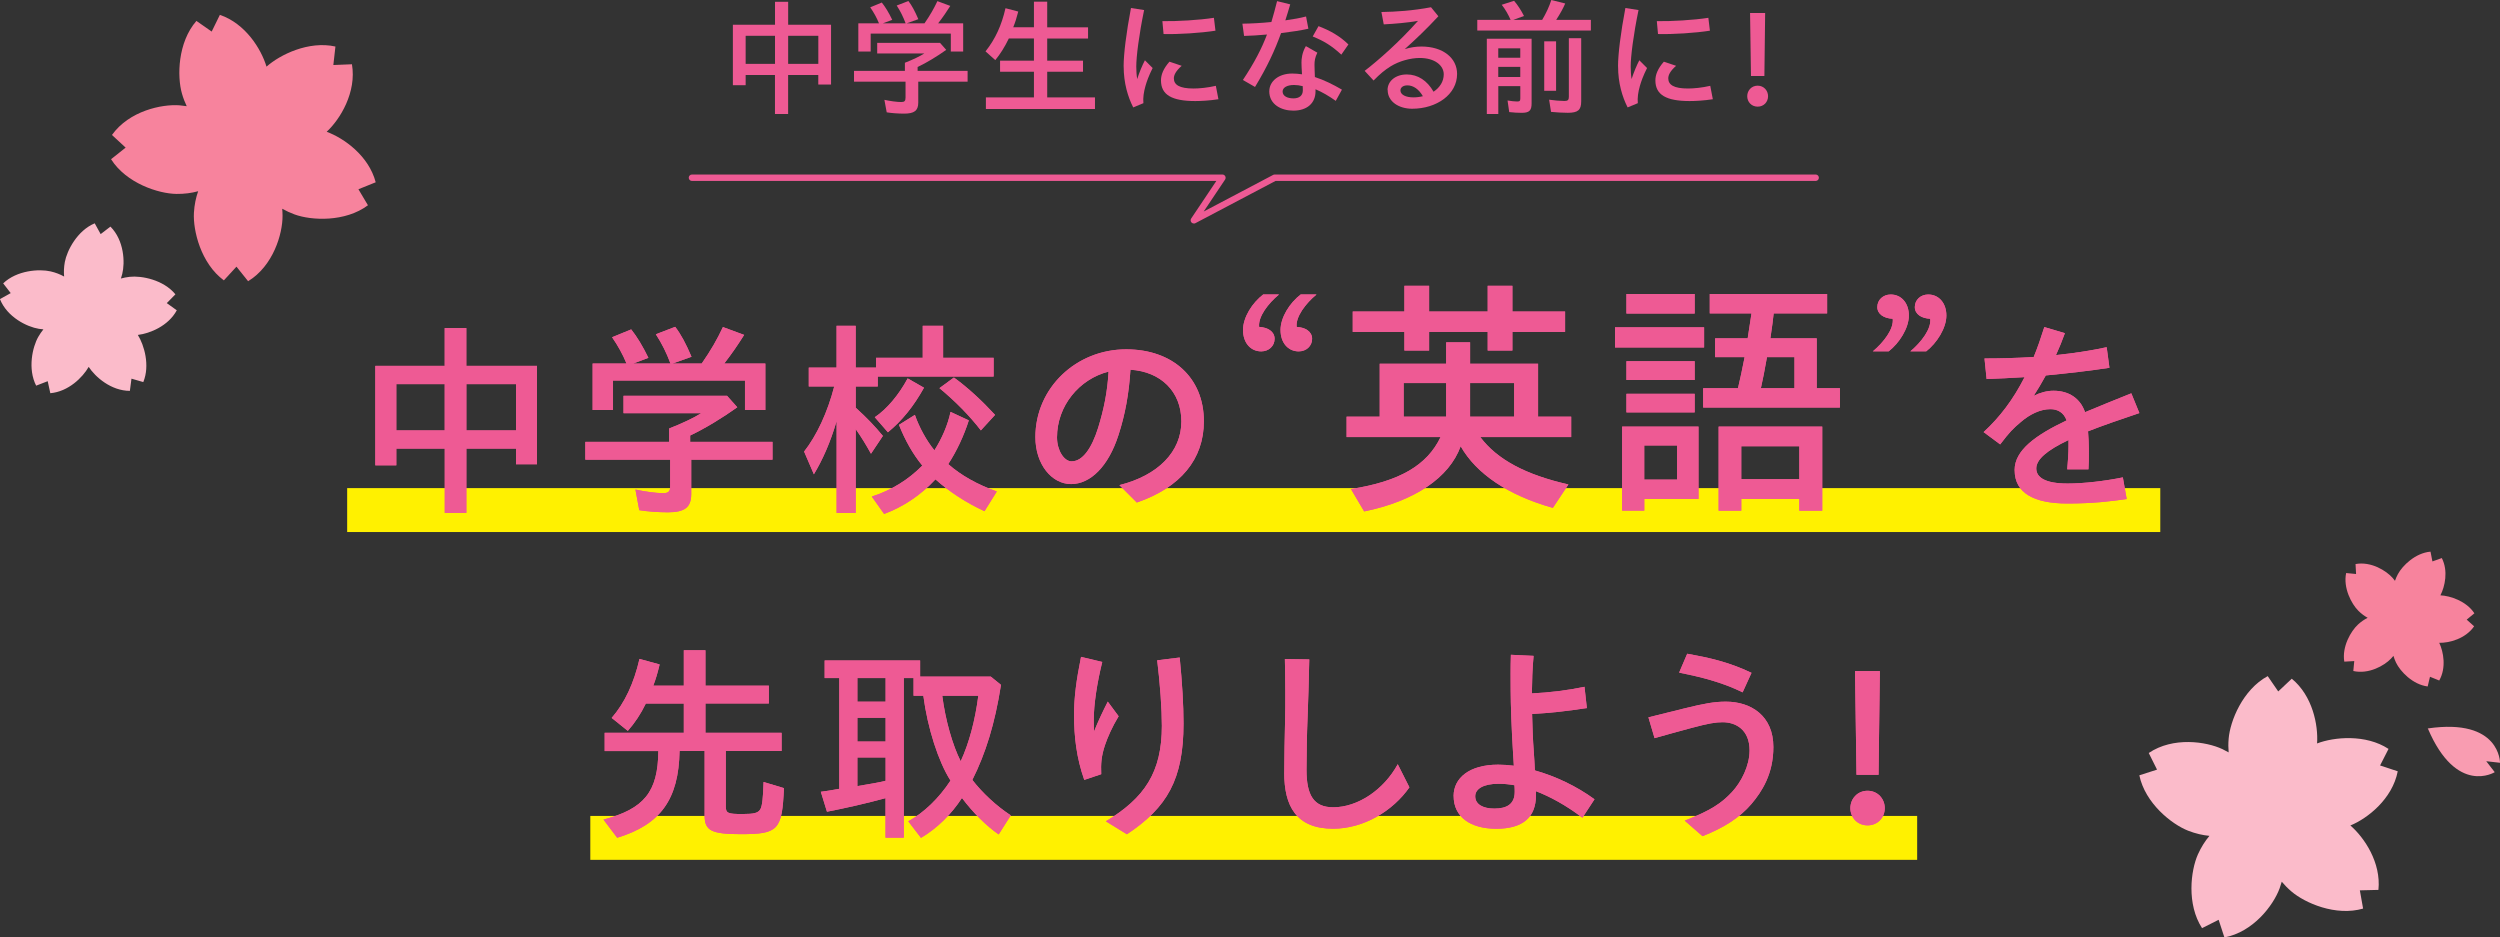
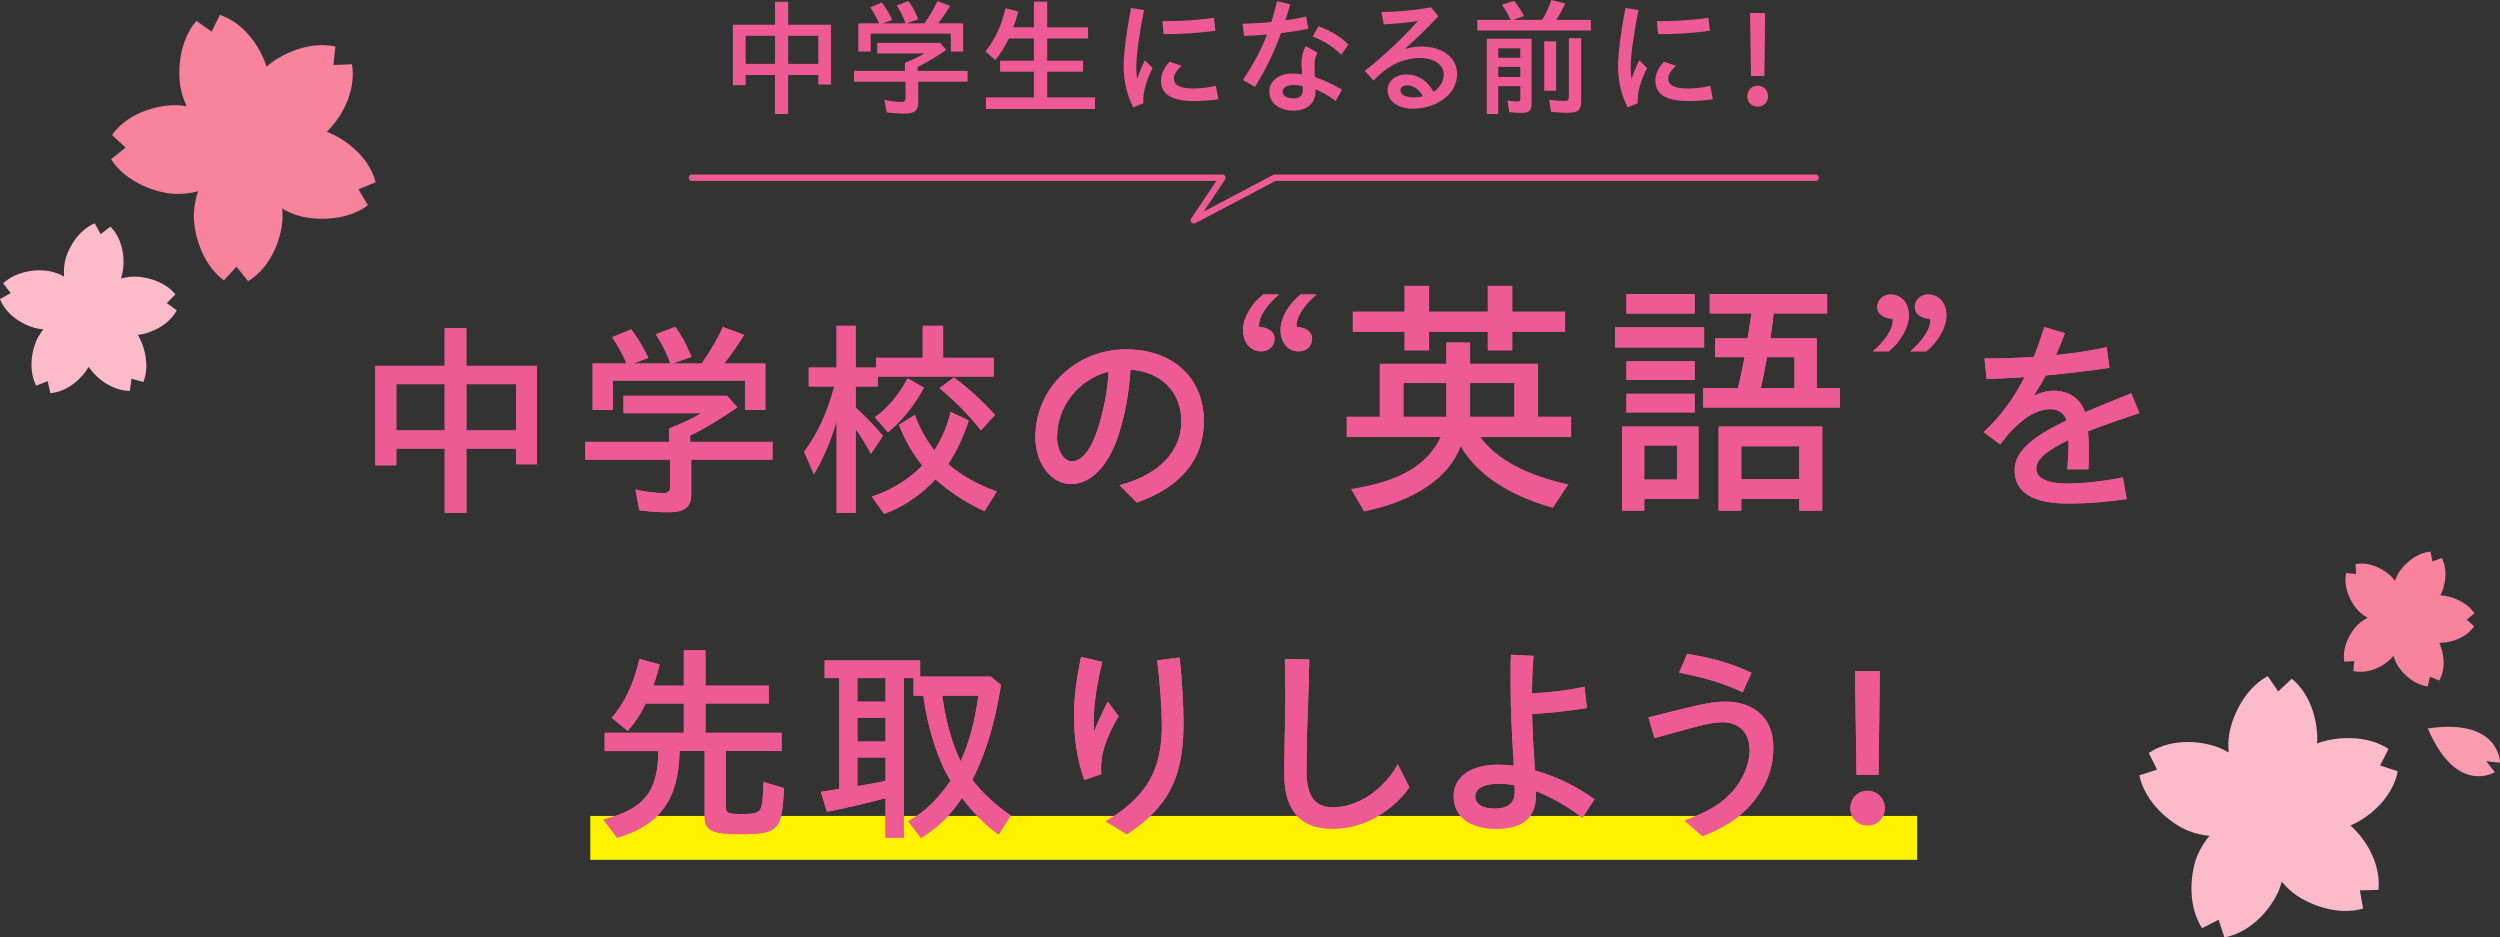
<svg xmlns="http://www.w3.org/2000/svg" id="_レイヤー_2" data-name="レイヤー 2" width="659.83" height="247.43" viewBox="0 0 659.83 247.43">
  <rect x="0" y="0" width="659.83" height="247.43" fill="#333333" stroke="none" />
  <defs>
    <style>
      .cls-1 {
        fill: #f7839d;
      }

      .cls-2 {
        fill: #f99cb1;
      }

      .cls-3 {
        fill: #fff100;
      }

      .cls-4 {
        fill: #fbbbca;
      }

      .cls-5 {
        fill: #ee5a94;
      }
    </style>
  </defs>
  <g id="object">
    <g>
      <path class="cls-4" d="M623.7,239.82l-.86-4.83,4.9-.12c.75-7.19-3.71-13.81-7.4-17,4.48-1.82,11.08-6.96,12.5-14.3l-4.66-1.54,2.23-4.37c-6.02-3.94-14.38-3.16-18.86-1.44.33-4.87-1.18-12.57-6.68-17.09l-3.57,3.36-2.78-4.04c-6.62,3.58-9.93,11.87-10.31,16.53-.11,1.27-.1,2.47,0,3.6-.52-.3-1.07-.59-1.64-.86-4.3-2.02-13.01-3.32-19.45,1.02l2.19,4.39-4.67,1.5c1.53,7.37,8.52,12.91,12.88,14.62,1.97.77,3.85,1.19,5.62,1.36-1.14,1.36-2.19,2.98-3.05,4.91-1.9,4.28-2.99,13.13,1.1,19.45l4.38-2.21,1.52,4.66c7.63-1.44,12.92-8.48,14.57-12.94.22-.6.41-1.19.57-1.77.73.88,1.56,1.73,2.53,2.56,3.55,3.05,11.72,6.64,18.95,4.53Z" />
      <path class="cls-1" d="M640.74,181.18l.61-2.56,2.44.99c1.91-3.37,1.13-7.59,0-9.95,2.59.06,6.94-1.05,9.21-4.36l-1.96-1.76,2.03-1.67c-2.12-3.23-6.4-4.63-8.97-4.74,1.2-2.33,2.11-6.44.37-9.84l-2.48.89-.5-2.58c-4.02.34-7.42,3.71-8.61,5.93-.32.6-.58,1.19-.77,1.77-.19-.26-.4-.52-.62-.77-1.69-1.91-5.69-4.41-9.79-3.66l.14,2.63-2.62-.26c-.83,3.95,1.43,8.17,3.21,9.95.8.8,1.64,1.41,2.47,1.87-.85.42-1.71,1-2.55,1.77-1.85,1.7-4.28,5.82-3.62,9.8l2.63-.15-.25,2.62c4.06.92,8.17-1.41,9.93-3.25.24-.25.45-.5.66-.75.17.59.4,1.19.69,1.8,1.09,2.26,4.35,5.77,8.35,6.28Z" />
      <path class="cls-2" d="M640.8,192.3c7.58,17.76,17.64,11.5,17.64,11.5l-2.24-2.89,3.63.41s.11-11.84-19-9.07l-.07-.04s.01.03.02.04c-.01,0-.03,0-.05,0l.07.04Z" />
    </g>
    <g>
      <path class="cls-1" d="M97.11,54.17l-2.51-4.22,4.56-1.84c-1.83-7-8.36-11.64-12.94-13.33,3.56-3.29,7.93-10.44,6.67-17.82l-4.91.2.55-4.88c-7.04-1.57-14.6,2.12-18.19,5.31-1.41-4.68-5.55-11.37-12.31-13.67l-2.16,4.41-4.03-2.81c-4.95,5.69-5.11,14.63-3.83,19.14.35,1.23.78,2.35,1.27,3.37-.6-.1-1.21-.17-1.85-.23-4.75-.37-13.37,1.49-17.88,7.82l3.61,3.34-3.85,3.06c4.03,6.37,12.55,9.1,17.24,9.16,2.12.03,4.03-.24,5.75-.71-.59,1.68-1,3.56-1.12,5.68-.27,4.68,1.83,13.37,7.9,17.85l3.33-3.62,3.07,3.84c6.65-4.05,9.12-12.51,9.09-17.27,0-.64-.04-1.26-.09-1.86.99.56,2.08,1.07,3.28,1.51,4.41,1.61,13.34,2.08,19.37-2.44Z" />
      <path class="cls-4" d="M9.56,101.78l3.03-1.17.69,3.17c4.77-.42,8.52-4.15,10.13-6.95,1.75,2.68,5.92,6.33,10.87,6.33l.42-3.22,3.12.9c1.81-4.41.24-9.75-1.44-12.44,3.21-.4,8.03-2.35,10.28-6.5l-2.64-1.9,2.28-2.32c-3.16-3.86-8.97-4.96-12.05-4.62-.84.09-1.62.25-2.34.45.13-.38.25-.77.35-1.18.77-3.05.52-8.88-3.11-12.52l-2.58,1.98-1.57-2.85c-4.6,1.92-7.32,7.17-7.89,10.22-.25,1.38-.29,2.66-.18,3.83-1.03-.57-2.21-1.05-3.58-1.36-3.02-.7-8.92-.29-12.51,3.16l1.99,2.57-2.84,1.58c1.9,4.78,7.14,7.33,10.25,7.84.42.07.82.12,1.22.15-.48.58-.93,1.24-1.35,1.97-1.54,2.69-2.84,8.46-.56,12.9Z" />
    </g>
    <g>
      <path class="cls-5" d="M204.55,19.79h-7.75v2.69h-3.37V6.53h11.12V.48h3.47v6.05h11.32v15.78h-3.37v-2.52h-7.96v10.3h-3.47v-10.3ZM204.55,16.86v-7.41h-7.75v7.41h7.75ZM215.98,16.86v-7.41h-7.96v7.41h7.96Z" />
      <path class="cls-5" d="M234.03,29.65l-.61-3.3c1.56.34,3.37.58,4.42.58.88,0,1.16-.27,1.16-1.16v-4.21h-13.6v-2.86h13.43v-2.14c2.04-.78,4.08-1.77,5.13-2.45h-12.44v-2.79h16.59l1.63,1.84c-2.38,1.7-5.17,3.4-7.55,4.52v1.02h13.19v2.86h-13.02v5.51c0,2.14-1.05,2.92-3.74,2.92-1.6,0-3.37-.14-4.59-.34ZM226.55,6.15h5.44c-.61-1.5-1.39-2.89-2.31-4.22l3.06-1.26c.92,1.16,1.84,2.65,2.75,4.56l-2.45.92h5.98c-.65-1.73-1.39-3.23-2.35-4.69l3.09-1.19c.92,1.19,1.7,2.65,2.62,4.79l-3.06,1.09h4.69c1.46-2.11,2.48-3.88,3.4-5.85l3.4,1.26c-.92,1.46-1.9,2.92-3.2,4.59h6.6v7.45h-3.26v-4.73h-21.15v4.73h-3.26v-7.45Z" />
      <path class="cls-5" d="M260.21,25.7h12.68v-6.77h-8.94v-2.92h8.94v-5.85h-6.63c-1.16,2.38-2.18,3.98-3.57,5.71l-2.58-2.31c2.55-3.2,4.25-6.87,5.27-11.39l3.37.88c-.48,1.84-.78,2.79-1.33,4.15h5.47V.44h3.5v6.77h10.78v2.96h-10.78v5.85h9.45v2.92h-9.45v6.77h12.61v3.06h-28.79v-3.06Z" />
      <path class="cls-5" d="M296.56,17.51c0-3.23.71-8.91,1.94-15.4l3.47.54c-1.36,6.56-2.07,12.27-2.07,14.92,0,1.05.07,2.28.24,3.3.54-1.73,1.39-3.74,2.04-4.96l2.04,2.04c-1.05,2.11-1.53,3.47-1.9,4.76-.44,1.56-.68,3.09-.54,4.52l-2.69,1.12c-1.39-2.75-2.52-6.39-2.52-10.84ZM306.42,21.21c0-1.46.61-3.09,2.24-4.93l3.23,1.09c-1.56,1.36-2.07,2.45-2.07,3.3,0,1.7,1.43,2.69,5.2,2.69,1.5,0,3.71-.2,5.88-.71l.68,3.54c-2.35.37-4.69.48-6.12.48-6.15,0-9.04-1.63-9.04-5.44ZM306.79,5.58c3.81.07,9.72-.27,13.6-.88l.41,3.4c-3.91.61-9.79.99-13.7.88l-.31-3.4Z" />
      <path class="cls-5" d="M328.04,21.11c3.06-4.62,4.96-8.29,6.36-12-2.24.2-4.39.34-6.05.37l-.44-3.23c2.28-.03,4.96-.17,7.65-.44.51-1.73,1.02-3.54,1.5-5.51l3.47.85c-.44,1.5-.85,2.89-1.29,4.22,2.01-.27,3.91-.61,5.47-1.02l.61,3.23c-1.77.41-4.42.82-7.21,1.16-1.67,4.62-3.64,8.87-6.87,14.21l-3.2-1.84ZM335.01,24.07c0-2.58,2.41-4.66,6.05-4.66.82,0,1.7.07,2.58.2-.07-1.12-.14-2.45-.14-3.09,0-.95.14-2.62,1.16-4.35l3.03,1.73c-.65,1.33-.75,2.24-.75,3.2,0,1.05.07,2.04.1,3.23,2.41.78,4.9,2.01,7.14,3.33l-1.63,2.96c-1.77-1.26-3.57-2.31-5.34-3.06v.54c0,3.16-2.28,5.1-5.85,5.1-3.16,0-6.36-1.6-6.36-5.13ZM341.34,25.97c1.56,0,2.52-.71,2.52-2.14,0-.27,0-.65-.03-1.09-.78-.2-1.56-.31-2.28-.31-1.8,0-3.03.65-3.03,1.73,0,1.19,1.26,1.8,2.82,1.8ZM346.47,9.62l1.53-2.72c3.09,1.19,5.58,2.58,7.89,4.83l-1.87,2.69c-2.62-2.41-4.62-3.6-7.55-4.79Z" />
      <path class="cls-5" d="M366.22,23.76c0-2.38,2.14-4.11,5.07-4.11s5.41,1.63,7.07,4.56c1.63-1.09,2.69-2.69,2.69-4.59,0-2.38-2.41-4.32-6.32-4.32-2.48,0-5.47.82-7.75,2.24-1.56.99-2.72,1.94-4.45,3.71l-2.35-2.55c3.74-2.89,9.18-7.68,14.07-13.19-2.75.48-6.19.78-9.04.92l-.61-3.26c3.91-.07,8.19-.34,13.09-1.26l1.94,2.38c-3.26,3.5-5.81,5.92-8.87,8.67,1.56-.48,3.03-.68,4.39-.68,5.71,0,9.42,3.03,9.42,7.24,0,5.44-5.44,9.18-11.86,9.18-3.5,0-6.46-1.87-6.46-4.93ZM373.02,25.7c.88,0,1.7-.1,2.52-.31-1.05-1.83-2.52-2.86-4.08-2.86-1.16,0-1.84.58-1.84,1.33,0,1.19,1.5,1.84,3.4,1.84Z" />
      <path class="cls-5" d="M389.89,5.24h8.81c-.58-1.33-1.46-2.89-2.35-3.98l3.26-1.05c.92,1.05,1.87,2.52,2.62,4.01l-2.82,1.02h7.62c1.02-1.7,1.9-3.6,2.41-5.24l3.67.92c-.58,1.36-1.33,2.69-2.38,4.32h9.15v2.82h-29.98v-2.82ZM392.41,10.23h11.83v17.03c0,1.94-.61,2.52-2.65,2.52-.95,0-2.18-.07-3.26-.2l-.44-3.06c.99.17,1.9.27,2.55.27s.82-.17.82-.82v-3.23h-5.81v7.34h-3.03V10.23ZM401.25,15.23v-2.48h-5.81v2.48h5.81ZM401.25,20.33v-2.69h-5.81v2.69h5.81ZM407.57,10.91h3.13v13.05h-3.13v-13.05ZM409.37,29.54l-.51-3.23c1.29.2,2.99.34,4.05.34.88,0,1.16-.27,1.16-1.09v-15.47h3.26v16.69c0,2.28-.88,2.99-3.54,2.99-1.36,0-2.96-.1-4.42-.24Z" />
      <path class="cls-5" d="M427.05,17.51c0-3.23.71-8.91,1.94-15.4l3.47.54c-1.36,6.56-2.07,12.27-2.07,14.92,0,1.05.07,2.28.24,3.3.54-1.73,1.39-3.74,2.04-4.96l2.04,2.04c-1.05,2.11-1.53,3.47-1.9,4.76-.44,1.56-.68,3.09-.54,4.52l-2.69,1.12c-1.39-2.75-2.52-6.39-2.52-10.84ZM436.91,21.21c0-1.46.61-3.09,2.24-4.93l3.23,1.09c-1.56,1.36-2.07,2.45-2.07,3.3,0,1.7,1.43,2.69,5.2,2.69,1.5,0,3.71-.2,5.88-.71l.68,3.54c-2.35.37-4.69.48-6.12.48-6.15,0-9.04-1.63-9.04-5.44ZM437.29,5.58c3.81.07,9.72-.27,13.6-.88l.41,3.4c-3.91.61-9.79.99-13.7.88l-.31-3.4Z" />
      <path class="cls-5" d="M461.15,25.4c0-1.5,1.12-2.79,2.75-2.79s2.75,1.29,2.75,2.79-1.12,2.75-2.75,2.75-2.75-1.26-2.75-2.75ZM461.9,3.43h3.98l-.2,16.62h-3.54l-.24-16.62Z" />
    </g>
-     <rect class="cls-3" x="91.63" y="128.83" width="478.54" height="11.59" />
    <rect class="cls-3" x="155.8" y="215.35" width="350.2" height="11.59" />
    <g>
      <g>
        <path class="cls-5" d="M117.37,118.4h-12.77v4.42h-5.54v-26.26h18.31v-9.97h5.71v9.97h18.65v25.98h-5.54v-4.14h-13.1v16.97h-5.71v-16.97ZM117.37,113.59v-12.21h-12.77v12.21h12.77ZM136.19,113.59v-12.21h-13.1v12.21h13.1Z" />
        <path class="cls-5" d="M168.72,134.64l-1.01-5.43c2.58.56,5.54.95,7.28.95,1.46,0,1.9-.45,1.9-1.9v-6.94h-22.4v-4.7h22.12v-3.53c3.36-1.29,6.72-2.91,8.46-4.03h-20.5v-4.59h27.33l2.69,3.02c-3.92,2.8-8.51,5.6-12.43,7.45v1.68h21.73v4.7h-21.45v9.07c0,3.53-1.74,4.82-6.16,4.82-2.63,0-5.54-.22-7.56-.56ZM156.4,95.95h8.96c-1.01-2.46-2.3-4.76-3.81-6.94l5.04-2.07c1.51,1.9,3.02,4.37,4.54,7.5l-4.03,1.51h9.86c-1.06-2.86-2.3-5.32-3.86-7.73l5.1-1.96c1.51,1.96,2.8,4.37,4.31,7.9l-5.04,1.79h7.73c2.41-3.47,4.09-6.38,5.6-9.63l5.6,2.07c-1.51,2.41-3.14,4.82-5.26,7.56h10.86v12.26h-5.38v-7.78h-34.83v7.78h-5.38v-12.26Z" />
        <path class="cls-5" d="M220.8,111.18c-1.68,5.66-3.64,10.08-5.99,14l-2.58-5.99c3.36-4.31,6.16-10.3,7.95-17.19h-6.72v-4.98h7.34v-11.03h5.04v11.03h5.38v-2.58h12.32v-8.46h5.38v8.46h13.33v4.93h-30.58v2.63h-5.82v5.6c3.02,2.74,5.1,4.93,7.17,7.45l-3.14,4.7c-1.34-2.41-2.41-4.2-4.03-6.5v22.12h-5.04v-24.19ZM230.1,131.06c5.21-1.68,9.69-4.48,13.33-8.18-2.46-2.97-4.54-6.66-6.16-10.75l4.2-2.63c1.12,3.25,3.08,6.83,5.15,9.35,1.96-3.08,3.53-6.66,4.26-10.14l4.82,2.24c-1.29,4.03-3.19,8.12-5.43,11.54,3.42,3.02,7.78,5.43,12.82,7.22l-3.25,5.21c-4.65-2.13-9.18-5.04-12.94-8.4-3.92,4.2-8.46,7.22-13.55,9.13l-3.25-4.59ZM230.88,110.12c3.19-2.13,6.38-5.94,8.68-10.25l4.31,2.46c-2.74,4.93-5.77,8.68-9.52,11.76l-3.47-3.98ZM247.96,102.44l3.81-2.8c3.7,2.69,7.34,6.05,10.86,9.86l-3.75,4.09c-2.97-3.86-6.72-7.67-10.92-11.14Z" />
        <path class="cls-5" d="M295.45,128.04c10.25-2.58,16.35-8.85,16.35-16.8s-5.49-13.16-13.44-13.66c-.39,6.33-1.4,11.82-3.14,17.19-2.69,8.4-7.45,12.99-12.54,12.99s-9.41-5.21-9.41-12.38c0-12.99,10.75-23.18,23.97-23.18,12.15,0,20.5,7.39,20.5,18.98,0,10.02-6.16,17.47-17.7,21.45l-4.59-4.59ZM282.85,121.76c2.86,0,5.26-3.36,7-8.9,1.51-4.93,2.41-9.3,2.74-14.78-7.73,1.96-13.61,9.02-13.61,17.36,0,3.42,1.85,6.33,3.86,6.33Z" />
        <path class="cls-5" d="M328.07,87.13c0-3.41,2.46-7.21,5.33-9.41h4.17c-2.87,2.37-5.56,5.91-5.24,8.56,2.33.13,4.08,1.25,4.08,3.14s-1.52,3.32-3.54,3.32c-2.82,0-4.79-2.29-4.79-5.6ZM337.97,87.13c0-3.41,2.46-7.21,5.33-9.41h4.17c-2.87,2.37-5.55,5.91-5.24,8.56,2.33.13,4.08,1.25,4.08,3.14s-1.52,3.32-3.54,3.32c-2.82,0-4.79-2.29-4.79-5.6Z" />
        <path class="cls-5" d="M356.56,129.07c12.83-2.02,20.09-6.25,23.65-13.71h-24.8v-5.38h8.74v-13.98h17.54v-5.65h6.32v5.65h17.94v13.98h8.74v5.38h-23.99c4.44,5.91,11.96,9.95,23.25,12.5l-4.1,6.18c-11.76-3.29-20.23-9-24.33-16.26-3.02,8.33-12.23,14.51-25.47,17.2l-3.49-5.91ZM370.67,87.6h-13.64v-5.38h13.64v-6.79h6.52v6.79h15.46v-6.79h6.52v6.79h13.91v5.38h-13.91v4.91h-6.52v-4.91h-15.46v4.91h-6.52v-4.91ZM381.69,109.98v-8.87h-11.22v8.87h11.22ZM399.63,109.98v-8.87h-11.63v8.87h11.63Z" />
        <path class="cls-5" d="M426.25,86.39h23.52v5.31h-23.52v-5.31ZM428.13,112.6h20.16v19.08h-14.31v3.09h-5.85v-22.18ZM429.27,77.59h18.01v5.17h-18.01v-5.17ZM429.27,95.33h18.01v4.97h-18.01v-4.97ZM429.27,103.93h18.01v4.91h-18.01v-4.91ZM442.64,126.58v-9h-8.67v9h8.67ZM449.5,102.46h9.21c.6-2.55,1.14-5.04,1.75-8.2h-7.79v-4.97h8.6l1.01-6.58h-11.02v-5.11h30.98v5.11h-14.11c-.2,1.88-.34,3.02-.87,6.58h12.23v13.17h6.12v5.11h-36.09v-5.11ZM453.6,112.6h27.35v22.18h-6.05v-3.09h-15.32v3.09h-5.98v-22.18ZM474.9,126.45v-8.67h-15.32v8.67h15.32ZM473.62,102.46v-8.2h-7.26c-.81,4.44-.94,5.17-1.61,8.2h8.87Z" />
        <path class="cls-5" d="M499.56,84.13c-2.33-.09-4.08-1.21-4.08-3.09s1.52-3.31,3.54-3.31c2.82,0,4.79,2.28,4.79,5.55s-2.46,7.21-5.33,9.45h-4.17c2.87-2.42,5.56-5.91,5.24-8.6ZM509.46,84.13c-2.33-.09-4.08-1.21-4.08-3.09s1.52-3.31,3.54-3.31c2.82,0,4.79,2.28,4.79,5.55s-2.46,7.21-5.33,9.45h-4.17c2.87-2.42,5.56-5.91,5.24-8.6Z" />
        <path class="cls-5" d="M531.72,124.06c0-5.26,5.6-9.24,13.72-13.1-.73-2.07-2.35-2.97-4.26-2.97-2.74,0-5.49,1.4-7.78,3.36-2.07,1.74-2.97,2.63-5.49,5.94l-4.37-3.25c4.2-3.86,7.78-8.51,10.81-14.5-3.58.22-7,.39-10.02.5l-.56-5.43c4.03,0,8.46-.11,12.99-.39,1.01-2.46,1.9-5.04,2.8-7.9l5.43,1.62c-.73,2.02-1.51,3.92-2.35,5.77,4.48-.45,8.96-1.12,13.38-2.07l.73,5.43c-5.04.78-10.98,1.46-16.8,2.02-1.01,1.85-2.07,3.64-3.19,5.38,1.68-.84,3.47-1.34,5.21-1.34,4.14,0,7.11,2.07,8.34,5.66,3.81-1.62,7.95-3.25,12.21-4.98l2.13,5.21c-5.32,1.79-9.86,3.36-13.55,4.82.11,1.68.22,3.19.22,4.82,0,2.24,0,3.64-.11,5.21h-5.6c.17-1.85.34-4.31.34-6.16v-1.57c-5.77,2.74-8.51,5.15-8.51,7.5s2.3,3.98,8.29,3.98c4.31,0,9.91-.67,14.56-1.62l1.01,5.71c-4.2.62-8.96,1.18-15.68,1.18-8.74,0-13.89-2.74-13.89-8.79Z" />
        <path class="cls-5" d="M159.26,216.32c10.81-2.86,14.39-7.34,14.5-18.09h-14.17v-4.82h20.89v-7.73h-10.02c-1.4,2.86-2.86,5.04-4.76,7.22l-4.26-3.42c3.42-3.92,5.88-9.18,7.34-15.57l5.32,1.46c-.56,2.3-1.01,3.86-1.68,5.6h8.06v-9.35h5.71v9.35h16.74v4.7h-16.74v7.73h20.1v4.82h-14.73v14.56c0,1.85.5,2.07,4.37,2.07,3.14,0,4.2-.28,4.76-1.29.5-.84.73-3.19.84-7.17l5.38,1.62c-.5,11.09-1.46,12.15-11.42,12.15-7.73,0-9.52-.95-9.52-4.87v-17.08h-6.61c-.22,12.77-5.04,19.43-16.46,22.9l-3.64-4.82Z" />
        <path class="cls-5" d="M239.73,216.77c4.14-2.3,8.06-6.05,11.14-10.75-3.19-4.98-6.05-13.83-7.17-22.4h-2.58v-4.65h-2.58v42.11h-4.82v-10.42c-4.93,1.34-10.3,2.58-15.46,3.58l-1.62-5.26c1.34-.17,2.74-.39,4.87-.78v-29.23h-3.86v-4.65h25.2v4.26h18.65l2.69,2.18c-1.62,10.3-4.03,18.03-7.56,25.09,2.69,3.47,6.38,6.89,10.14,9.35l-3.19,5.04c-3.36-2.35-6.78-5.77-9.69-9.63-2.8,4.31-6.55,8.01-10.81,10.53l-3.36-4.37ZM233.74,185.19v-6.22h-7.45v6.22h7.45ZM233.74,195.72v-6.27h-7.45v6.27h7.45ZM233.74,206.08v-6.16h-7.45v7.56c3.7-.62,5.6-.95,7.45-1.4ZM258.21,183.62h-9.52c.84,6.5,2.74,13.1,4.87,17.3,2.24-4.87,3.81-10.81,4.65-17.3Z" />
        <path class="cls-5" d="M283.47,188.83c0-4.82.62-9.35,1.85-15.46l5.6,1.34c-1.34,5.38-2.24,11.14-2.24,15.23,0,1.12,0,2.18.06,3.14,1.12-2.8,2.52-5.71,3.64-7.9l2.86,3.86c-1.74,2.86-2.91,5.6-3.58,7.56-1.01,3.02-1.12,4.98-1.01,7.73l-4.48,1.51c-2.07-5.88-2.69-11.48-2.69-17.02ZM291.87,216.77c10.19-6.16,14.78-12.88,14.78-25.2,0-4.42-.45-10.92-1.23-17.3l5.94-.73c.67,6.78,1.01,12.54,1.01,17.42,0,14.73-4.31,22.18-14.95,29.23l-5.54-3.42Z" />
        <path class="cls-5" d="M338.96,204c0-3.14.11-9.91.22-14.11.11-3.64.06-11.09-.06-15.96l6.44.11c-.11,4.82-.28,11.87-.45,15.4-.17,3.75-.28,10.25-.28,13.72,0,6.66,1.85,9.91,7.06,9.91,6.44,0,13.33-4.59,17.02-11.37l3.08,6.1c-4.31,6.16-11.98,10.92-20.16,10.92-9.8,0-12.88-6.1-12.88-14.73Z" />
        <path class="cls-5" d="M383.65,210.11c0-4.76,4.14-8.29,11.76-8.29,1.34,0,2.69.11,4.14.28-.06-1.18-.17-2.41-.22-3.58-.34-5.1-.62-12.77-.62-16.46,0-2.63-.06-5.6.06-9.24l5.99.28c-.34,3.75-.39,6.33-.45,9.91,4.59-.22,9.3-.78,13.89-1.74l.62,5.6c-5.26.84-10.08,1.34-14.45,1.57.06,3.3.22,7.11.45,10.02.11,1.62.22,3.3.28,4.87,5.38,1.51,10.98,4.14,15.74,7.62l-3.19,4.87c-4.42-3.36-8.62-5.6-12.26-7v1.06c0,5.88-3.53,8.85-10.47,8.85s-11.26-3.19-11.26-8.62ZM394.4,213.41c3.14,0,5.38-1.06,5.38-4.42,0-.39,0-.95-.06-1.74-1.51-.28-2.97-.39-4.2-.39-4.09,0-6.16,1.4-6.16,3.3,0,2.18,2.13,3.25,5.04,3.25Z" />
        <path class="cls-5" d="M444.64,216.6c6.89-2.69,9.69-4.59,12.43-7.5,2.52-2.69,4.7-7,4.7-11.03,0-5.49-3.64-7.45-7.11-7.45-1.85,0-3.64.28-8.23,1.51-4.2,1.12-6.33,1.74-9.74,2.69l-1.62-5.49c3.42-.84,5.54-1.4,9.46-2.35,5.21-1.29,7.95-1.79,10.98-1.79,6.61,0,12.54,3.7,12.54,11.98,0,7.06-2.97,11.7-5.82,15.06-3.02,3.53-7.28,6.27-12.88,8.46l-4.7-4.09ZM443.18,177.52l2.13-4.98c5.6,1.01,10.86,2.13,16.97,5.04l-2.35,5.15c-5.43-2.69-11.2-4.09-16.74-5.21Z" />
        <path class="cls-5" d="M488.37,213.3c0-2.46,1.85-4.59,4.54-4.59s4.54,2.13,4.54,4.59-1.85,4.54-4.54,4.54-4.54-2.07-4.54-4.54ZM489.6,177.12h6.55l-.34,27.38h-5.82l-.39-27.38Z" />
      </g>
      <g>
        <path class="cls-5" d="M117.37,118.4h-12.77v4.42h-5.54v-26.26h18.31v-9.97h5.71v9.97h18.65v25.98h-5.54v-4.14h-13.1v16.97h-5.71v-16.97ZM117.37,113.59v-12.21h-12.77v12.21h12.77ZM136.19,113.59v-12.21h-13.1v12.21h13.1Z" />
        <path class="cls-5" d="M168.72,134.64l-1.01-5.43c2.58.56,5.54.95,7.28.95,1.46,0,1.9-.45,1.9-1.9v-6.94h-22.4v-4.7h22.12v-3.53c3.36-1.29,6.72-2.91,8.46-4.03h-20.5v-4.59h27.33l2.69,3.02c-3.92,2.8-8.51,5.6-12.43,7.45v1.68h21.73v4.7h-21.45v9.07c0,3.53-1.74,4.82-6.16,4.82-2.63,0-5.54-.22-7.56-.56ZM156.4,95.95h8.96c-1.01-2.46-2.3-4.76-3.81-6.94l5.04-2.07c1.51,1.9,3.02,4.37,4.54,7.5l-4.03,1.51h9.86c-1.06-2.86-2.3-5.32-3.86-7.73l5.1-1.96c1.51,1.96,2.8,4.37,4.31,7.9l-5.04,1.79h7.73c2.41-3.47,4.09-6.38,5.6-9.63l5.6,2.07c-1.51,2.41-3.14,4.82-5.26,7.56h10.86v12.26h-5.38v-7.78h-34.83v7.78h-5.38v-12.26Z" />
        <path class="cls-5" d="M220.8,111.18c-1.68,5.66-3.64,10.08-5.99,14l-2.58-5.99c3.36-4.31,6.16-10.3,7.95-17.19h-6.72v-4.98h7.34v-11.03h5.04v11.03h5.38v-2.58h12.32v-8.46h5.38v8.46h13.33v4.93h-30.58v2.63h-5.82v5.6c3.02,2.74,5.1,4.93,7.17,7.45l-3.14,4.7c-1.34-2.41-2.41-4.2-4.03-6.5v22.12h-5.04v-24.19ZM230.1,131.06c5.21-1.68,9.69-4.48,13.33-8.18-2.46-2.97-4.54-6.66-6.16-10.75l4.2-2.63c1.12,3.25,3.08,6.83,5.15,9.35,1.96-3.08,3.53-6.66,4.26-10.14l4.82,2.24c-1.29,4.03-3.19,8.12-5.43,11.54,3.42,3.02,7.78,5.43,12.82,7.22l-3.25,5.21c-4.65-2.13-9.18-5.04-12.94-8.4-3.92,4.2-8.46,7.22-13.55,9.13l-3.25-4.59ZM230.88,110.12c3.19-2.13,6.38-5.94,8.68-10.25l4.31,2.46c-2.74,4.93-5.77,8.68-9.52,11.76l-3.47-3.98ZM247.96,102.44l3.81-2.8c3.7,2.69,7.34,6.05,10.86,9.86l-3.75,4.09c-2.97-3.86-6.72-7.67-10.92-11.14Z" />
        <path class="cls-5" d="M295.45,128.04c10.25-2.58,16.35-8.85,16.35-16.8s-5.49-13.16-13.44-13.66c-.39,6.33-1.4,11.82-3.14,17.19-2.69,8.4-7.45,12.99-12.54,12.99s-9.41-5.21-9.41-12.38c0-12.99,10.75-23.18,23.97-23.18,12.15,0,20.5,7.39,20.5,18.98,0,10.02-6.16,17.47-17.7,21.45l-4.59-4.59ZM282.85,121.76c2.86,0,5.26-3.36,7-8.9,1.51-4.93,2.41-9.3,2.74-14.78-7.73,1.96-13.61,9.02-13.61,17.36,0,3.42,1.85,6.33,3.86,6.33Z" />
        <path class="cls-5" d="M328.07,87.13c0-3.41,2.46-7.21,5.33-9.41h4.17c-2.87,2.37-5.56,5.91-5.24,8.56,2.33.13,4.08,1.25,4.08,3.14s-1.52,3.32-3.54,3.32c-2.82,0-4.79-2.29-4.79-5.6ZM337.97,87.13c0-3.41,2.46-7.21,5.33-9.41h4.17c-2.87,2.37-5.55,5.91-5.24,8.56,2.33.13,4.08,1.25,4.08,3.14s-1.52,3.32-3.54,3.32c-2.82,0-4.79-2.29-4.79-5.6Z" />
-         <path class="cls-5" d="M356.56,129.07c12.83-2.02,20.09-6.25,23.65-13.71h-24.8v-5.38h8.74v-13.98h17.54v-5.65h6.32v5.65h17.94v13.98h8.74v5.38h-23.99c4.44,5.91,11.96,9.95,23.25,12.5l-4.1,6.18c-11.76-3.29-20.23-9-24.33-16.26-3.02,8.33-12.23,14.51-25.47,17.2l-3.49-5.91ZM370.67,87.6h-13.64v-5.38h13.64v-6.79h6.52v6.79h15.46v-6.79h6.52v6.79h13.91v5.38h-13.91v4.91h-6.52v-4.91h-15.46v4.91h-6.52v-4.91ZM381.69,109.98v-8.87h-11.22v8.87h11.22ZM399.63,109.98v-8.87h-11.63v8.87h11.63Z" />
        <path class="cls-5" d="M426.25,86.39h23.52v5.31h-23.52v-5.31ZM428.13,112.6h20.16v19.08h-14.31v3.09h-5.85v-22.18ZM429.27,77.59h18.01v5.17h-18.01v-5.17ZM429.27,95.33h18.01v4.97h-18.01v-4.97ZM429.27,103.93h18.01v4.91h-18.01v-4.91ZM442.64,126.58v-9h-8.67v9h8.67ZM449.5,102.46h9.21c.6-2.55,1.14-5.04,1.75-8.2h-7.79v-4.97h8.6l1.01-6.58h-11.02v-5.11h30.98v5.11h-14.11c-.2,1.88-.34,3.02-.87,6.58h12.23v13.17h6.12v5.11h-36.09v-5.11ZM453.6,112.6h27.35v22.18h-6.05v-3.09h-15.32v3.09h-5.98v-22.18ZM474.9,126.45v-8.67h-15.32v8.67h15.32ZM473.62,102.46v-8.2h-7.26c-.81,4.44-.94,5.17-1.61,8.2h8.87Z" />
        <path class="cls-5" d="M499.56,84.13c-2.33-.09-4.08-1.21-4.08-3.09s1.52-3.31,3.54-3.31c2.82,0,4.79,2.28,4.79,5.55s-2.46,7.21-5.33,9.45h-4.17c2.87-2.42,5.56-5.91,5.24-8.6ZM509.46,84.13c-2.33-.09-4.08-1.21-4.08-3.09s1.52-3.31,3.54-3.31c2.82,0,4.79,2.28,4.79,5.55s-2.46,7.21-5.33,9.45h-4.17c2.87-2.42,5.56-5.91,5.24-8.6Z" />
        <path class="cls-5" d="M531.72,124.06c0-5.26,5.6-9.24,13.72-13.1-.73-2.07-2.35-2.97-4.26-2.97-2.74,0-5.49,1.4-7.78,3.36-2.07,1.74-2.97,2.63-5.49,5.94l-4.37-3.25c4.2-3.86,7.78-8.51,10.81-14.5-3.58.22-7,.39-10.02.5l-.56-5.43c4.03,0,8.46-.11,12.99-.39,1.01-2.46,1.9-5.04,2.8-7.9l5.43,1.62c-.73,2.02-1.51,3.92-2.35,5.77,4.48-.45,8.96-1.12,13.38-2.07l.73,5.43c-5.04.78-10.98,1.46-16.8,2.02-1.01,1.85-2.07,3.64-3.19,5.38,1.68-.84,3.47-1.34,5.21-1.34,4.14,0,7.11,2.07,8.34,5.66,3.81-1.62,7.95-3.25,12.21-4.98l2.13,5.21c-5.32,1.79-9.86,3.36-13.55,4.82.11,1.68.22,3.19.22,4.82,0,2.24,0,3.64-.11,5.21h-5.6c.17-1.85.34-4.31.34-6.16v-1.57c-5.77,2.74-8.51,5.15-8.51,7.5s2.3,3.98,8.29,3.98c4.31,0,9.91-.67,14.56-1.62l1.01,5.71c-4.2.62-8.96,1.18-15.68,1.18-8.74,0-13.89-2.74-13.89-8.79Z" />
        <path class="cls-5" d="M159.26,216.32c10.81-2.86,14.39-7.34,14.5-18.09h-14.17v-4.82h20.89v-7.73h-10.02c-1.4,2.86-2.86,5.04-4.76,7.22l-4.26-3.42c3.42-3.92,5.88-9.18,7.34-15.57l5.32,1.46c-.56,2.3-1.01,3.86-1.68,5.6h8.06v-9.35h5.71v9.35h16.74v4.7h-16.74v7.73h20.1v4.82h-14.73v14.56c0,1.85.5,2.07,4.37,2.07,3.14,0,4.2-.28,4.76-1.29.5-.84.73-3.19.84-7.17l5.38,1.62c-.5,11.09-1.46,12.15-11.42,12.15-7.73,0-9.52-.95-9.52-4.87v-17.08h-6.61c-.22,12.77-5.04,19.43-16.46,22.9l-3.64-4.82Z" />
        <path class="cls-5" d="M239.73,216.77c4.14-2.3,8.06-6.05,11.14-10.75-3.19-4.98-6.05-13.83-7.17-22.4h-2.58v-4.65h-2.58v42.11h-4.82v-10.42c-4.93,1.34-10.3,2.58-15.46,3.58l-1.62-5.26c1.34-.17,2.74-.39,4.87-.78v-29.23h-3.86v-4.65h25.2v4.26h18.65l2.69,2.18c-1.62,10.3-4.03,18.03-7.56,25.09,2.69,3.47,6.38,6.89,10.14,9.35l-3.19,5.04c-3.36-2.35-6.78-5.77-9.69-9.63-2.8,4.31-6.55,8.01-10.81,10.53l-3.36-4.37ZM233.74,185.19v-6.22h-7.45v6.22h7.45ZM233.74,195.72v-6.27h-7.45v6.27h7.45ZM233.74,206.08v-6.16h-7.45v7.56c3.7-.62,5.6-.95,7.45-1.4ZM258.21,183.62h-9.52c.84,6.5,2.74,13.1,4.87,17.3,2.24-4.87,3.81-10.81,4.65-17.3Z" />
        <path class="cls-5" d="M283.47,188.83c0-4.82.62-9.35,1.85-15.46l5.6,1.34c-1.34,5.38-2.24,11.14-2.24,15.23,0,1.12,0,2.18.06,3.14,1.12-2.8,2.52-5.71,3.64-7.9l2.86,3.86c-1.74,2.86-2.91,5.6-3.58,7.56-1.01,3.02-1.12,4.98-1.01,7.73l-4.48,1.51c-2.07-5.88-2.69-11.48-2.69-17.02ZM291.87,216.77c10.19-6.16,14.78-12.88,14.78-25.2,0-4.42-.45-10.92-1.23-17.3l5.94-.73c.67,6.78,1.01,12.54,1.01,17.42,0,14.73-4.31,22.18-14.95,29.23l-5.54-3.42Z" />
        <path class="cls-5" d="M338.96,204c0-3.14.11-9.91.22-14.11.11-3.64.06-11.09-.06-15.96l6.44.11c-.11,4.82-.28,11.87-.45,15.4-.17,3.75-.28,10.25-.28,13.72,0,6.66,1.85,9.91,7.06,9.91,6.44,0,13.33-4.59,17.02-11.37l3.08,6.1c-4.31,6.16-11.98,10.92-20.16,10.92-9.8,0-12.88-6.1-12.88-14.73Z" />
        <path class="cls-5" d="M383.65,210.11c0-4.76,4.14-8.29,11.76-8.29,1.34,0,2.69.11,4.14.28-.06-1.18-.17-2.41-.22-3.58-.34-5.1-.62-12.77-.62-16.46,0-2.63-.06-5.6.06-9.24l5.99.28c-.34,3.75-.39,6.33-.45,9.91,4.59-.22,9.3-.78,13.89-1.74l.62,5.6c-5.26.84-10.08,1.34-14.45,1.57.06,3.3.22,7.11.45,10.02.11,1.62.22,3.3.28,4.87,5.38,1.51,10.98,4.14,15.74,7.62l-3.19,4.87c-4.42-3.36-8.62-5.6-12.26-7v1.06c0,5.88-3.53,8.85-10.47,8.85s-11.26-3.19-11.26-8.62ZM394.4,213.41c3.14,0,5.38-1.06,5.38-4.42,0-.39,0-.95-.06-1.74-1.51-.28-2.97-.39-4.2-.39-4.09,0-6.16,1.4-6.16,3.3,0,2.18,2.13,3.25,5.04,3.25Z" />
        <path class="cls-5" d="M444.64,216.6c6.89-2.69,9.69-4.59,12.43-7.5,2.52-2.69,4.7-7,4.7-11.03,0-5.49-3.64-7.45-7.11-7.45-1.85,0-3.64.28-8.23,1.51-4.2,1.12-6.33,1.74-9.74,2.69l-1.62-5.49c3.42-.84,5.54-1.4,9.46-2.35,5.21-1.29,7.95-1.79,10.98-1.79,6.61,0,12.54,3.7,12.54,11.98,0,7.06-2.97,11.7-5.82,15.06-3.02,3.53-7.28,6.27-12.88,8.46l-4.7-4.09ZM443.18,177.52l2.13-4.98c5.6,1.01,10.86,2.13,16.97,5.04l-2.35,5.15c-5.43-2.69-11.2-4.09-16.74-5.21Z" />
        <path class="cls-5" d="M488.37,213.3c0-2.46,1.85-4.59,4.54-4.59s4.54,2.13,4.54,4.59-1.85,4.54-4.54,4.54-4.54-2.07-4.54-4.54ZM489.6,177.12h6.55l-.34,27.38h-5.82l-.39-27.38Z" />
      </g>
    </g>
    <path class="cls-5" d="M315.09,58.99c-.24,0-.47-.1-.63-.28-.26-.29-.29-.72-.07-1.04l6.64-9.91h-138.4c-.47,0-.85-.38-.85-.85s.38-.85.85-.85h140c.31,0,.6.17.75.45s.13.61-.04.88l-5.65,8.44,18.34-9.67c.12-.06.26-.1.4-.1h142.78c.47,0,.85.38.85.85s-.38.85-.85.85h-142.57l-21.13,11.14c-.13.07-.26.1-.4.1Z" />
  </g>
</svg>